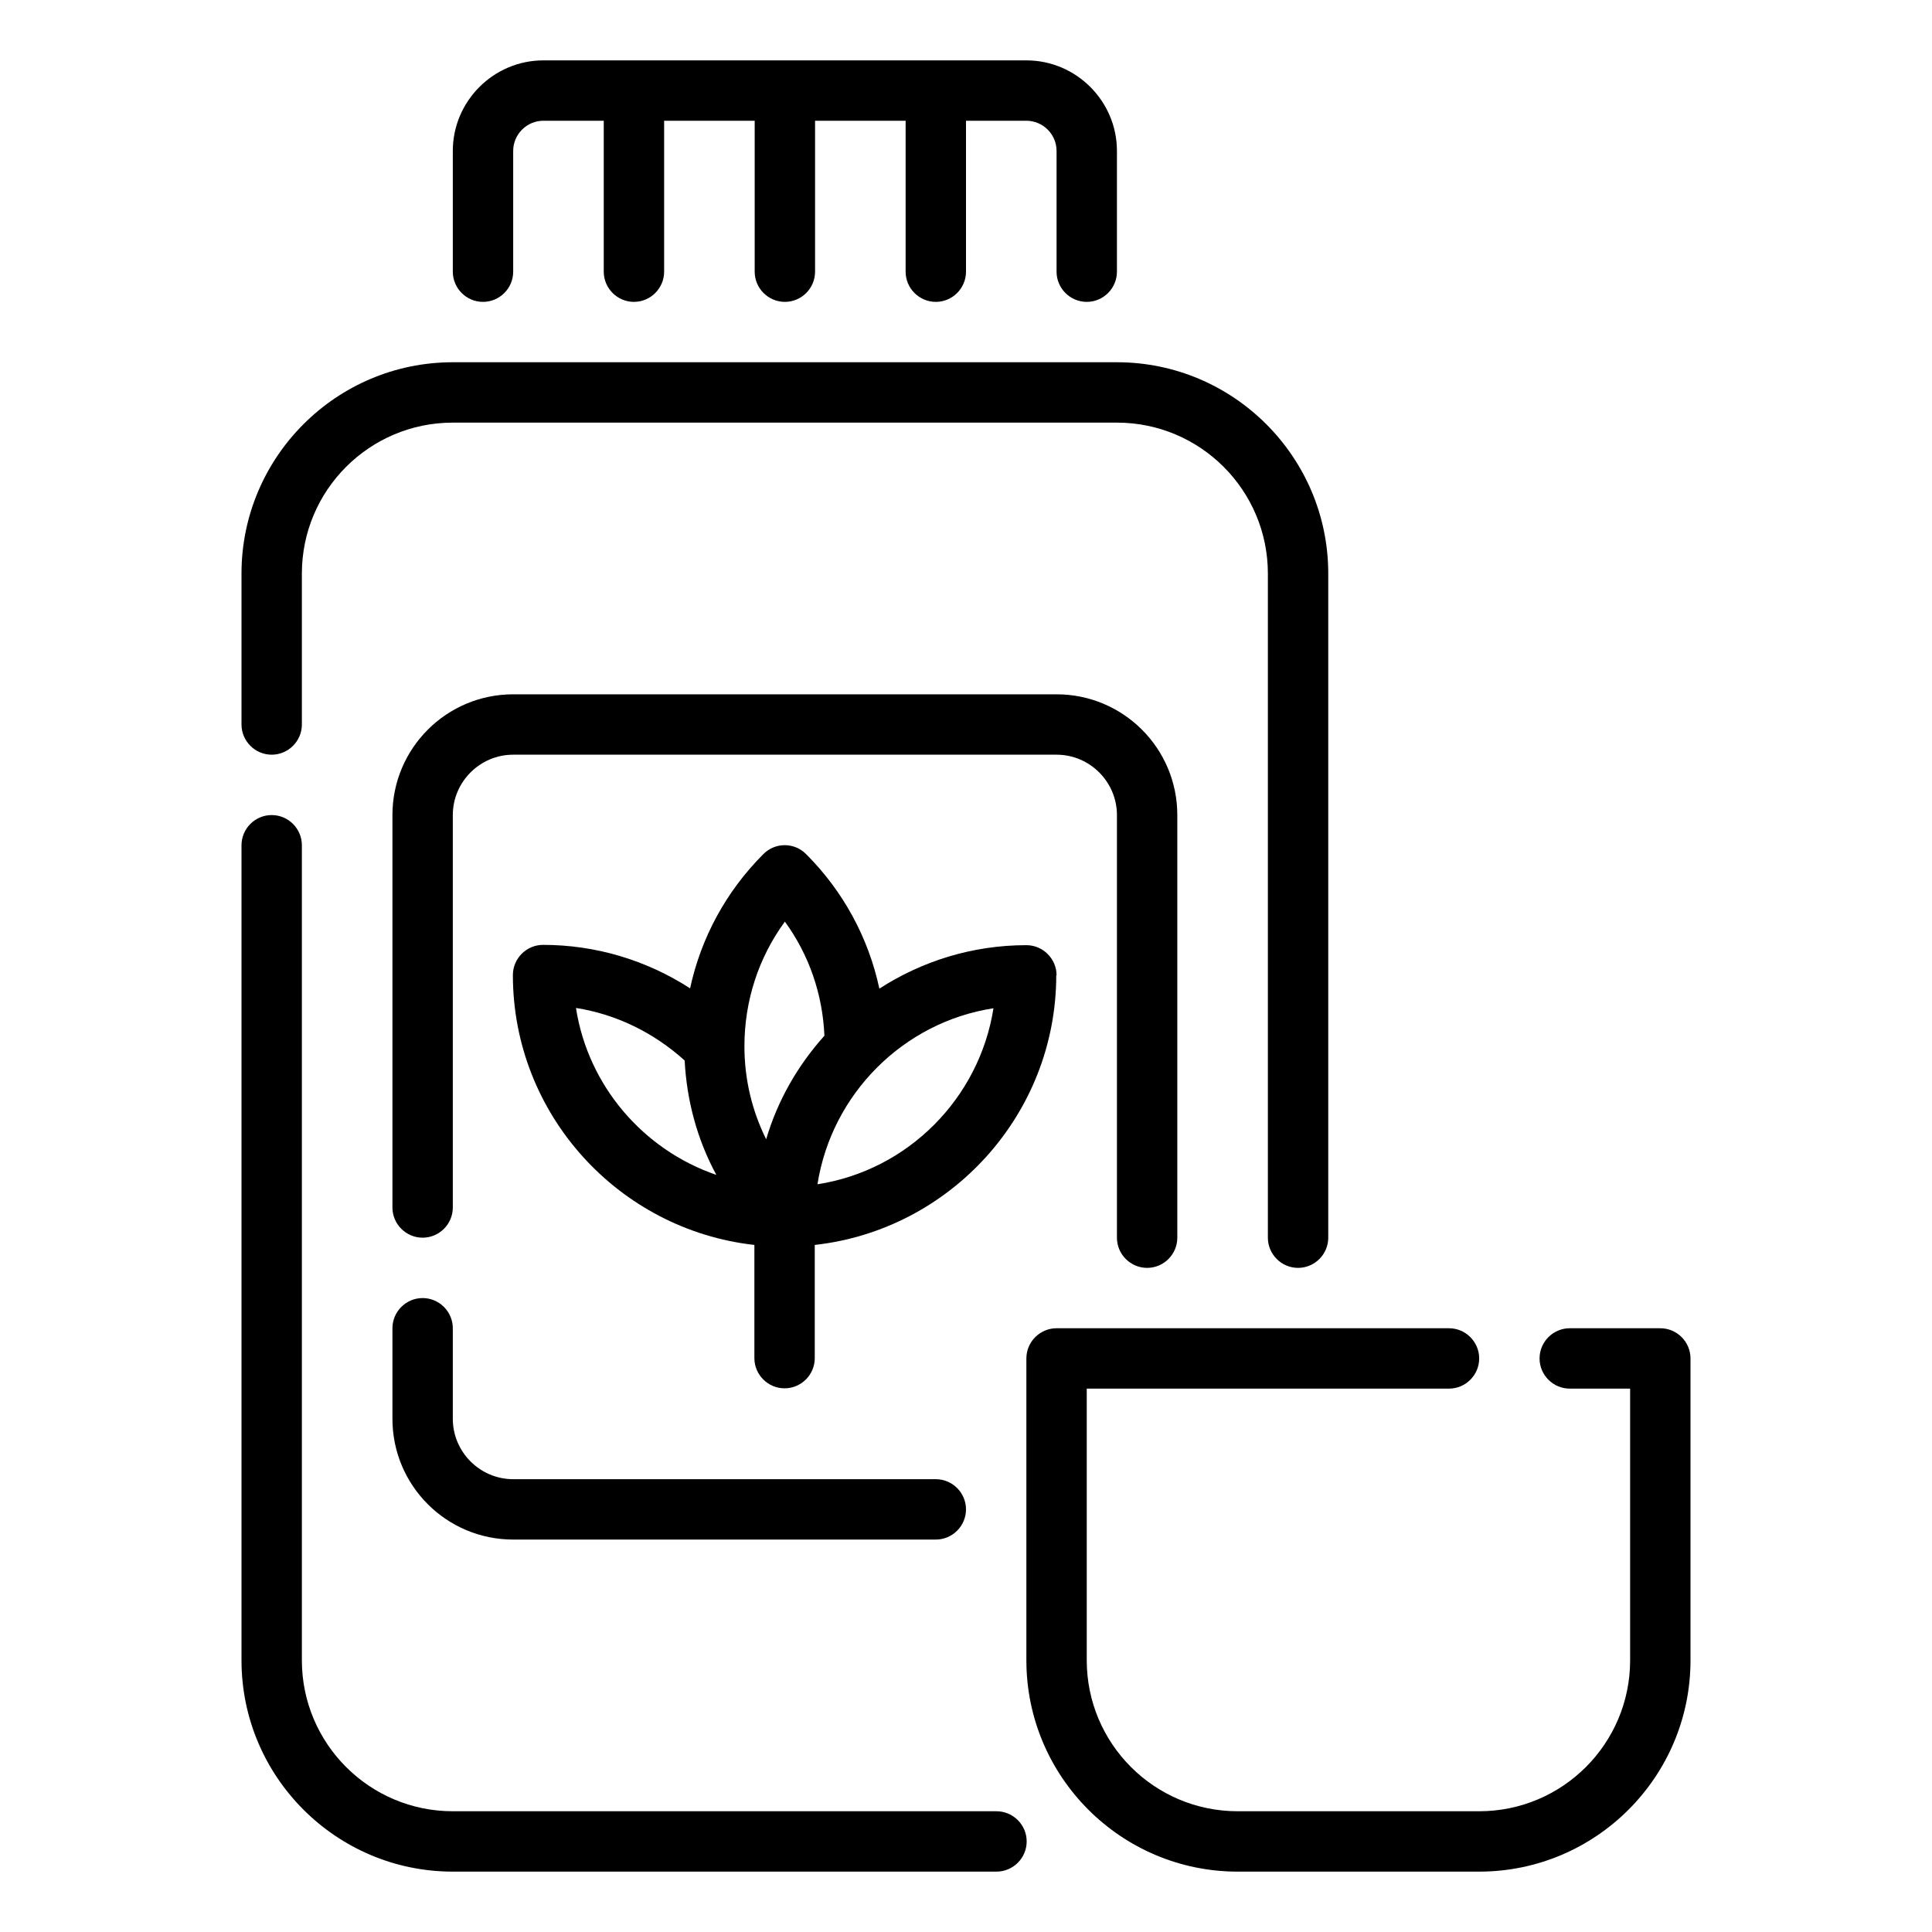
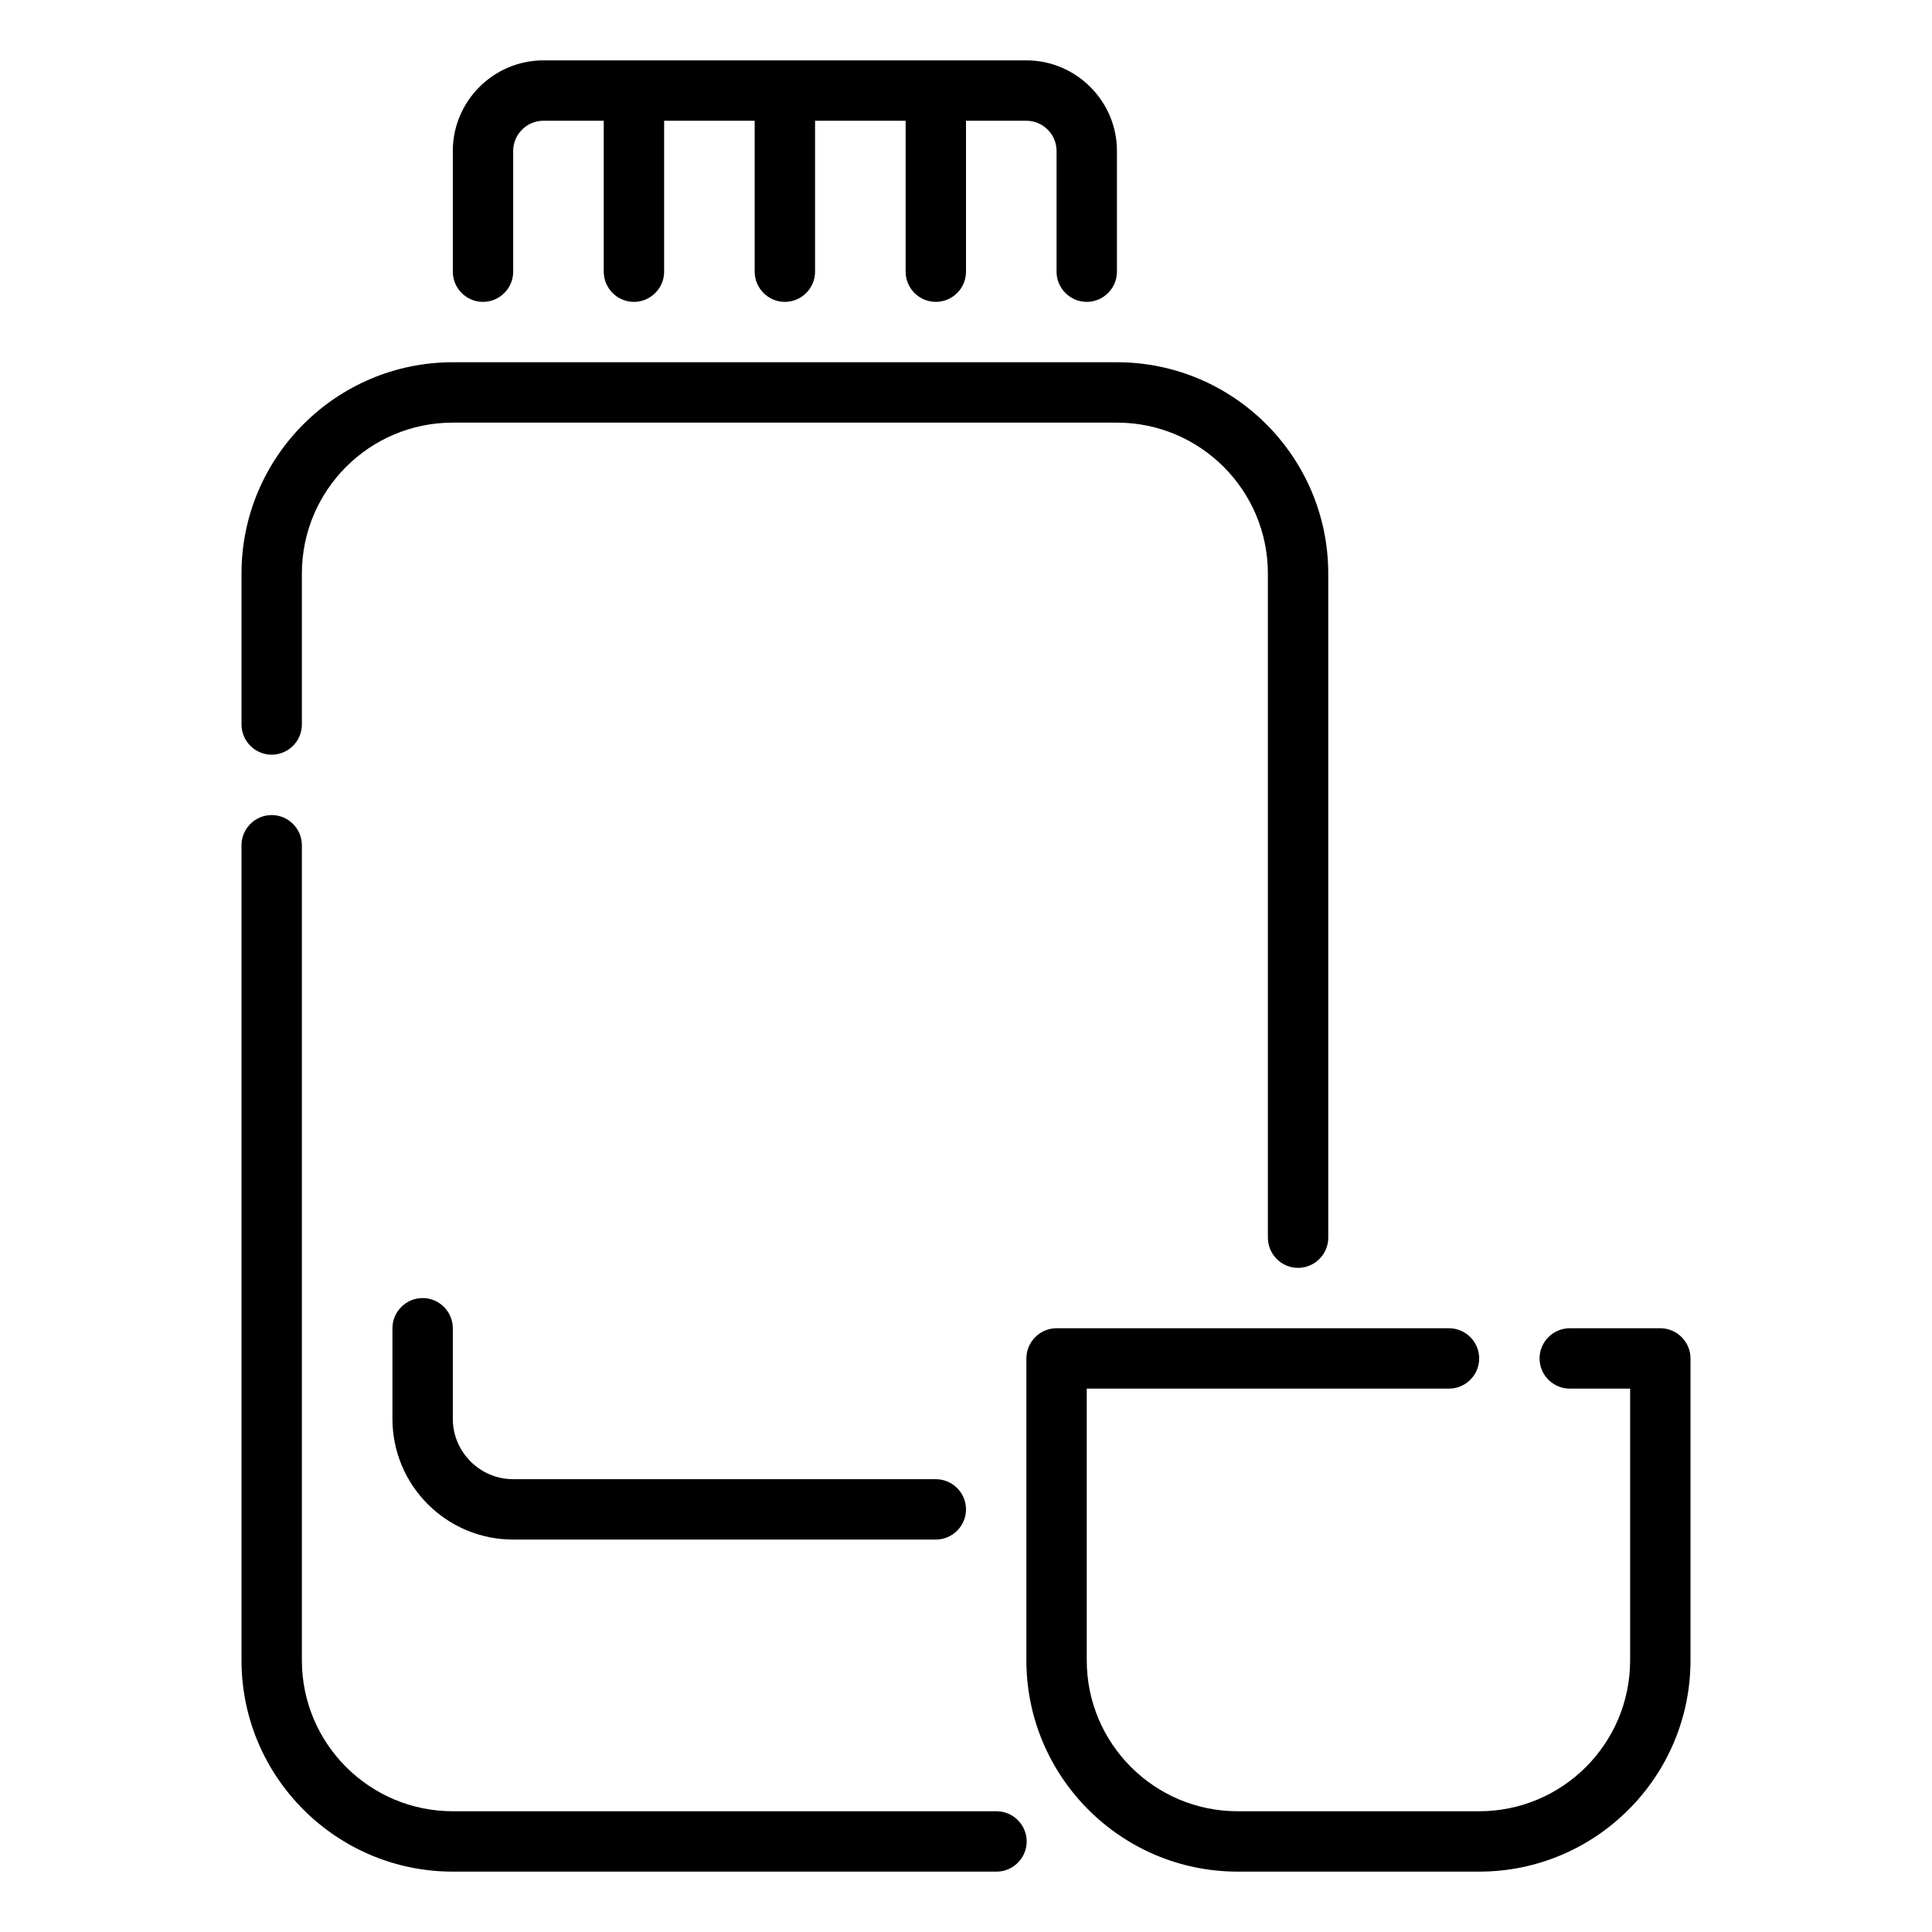
<svg xmlns="http://www.w3.org/2000/svg" id="Hair_Care" viewBox="0 0 64 64" data-name="Hair Care">
  <path d="m9 25c.55 0 1-.45 1-1v-5c0-2.76 2.24-5 5-5h22c2.76 0 5 2.24 5 5v22c0 .55.45 1 1 1s1-.45 1-1v-22c0-3.86-3.14-7-7-7h-22c-3.86 0-7 3.14-7 7v5c0 .55.45 1 1 1z" />
  <path d="m33.01 60h-18.01c-2.76 0-5-2.24-5-5v-27c0-.55-.45-1-1-1s-1 .45-1 1v27c0 3.86 3.14 7 7 7h18.01c.55 0 1-.45 1-1s-.45-1-1-1z" />
  <path d="m16 10c.55 0 1-.45 1-1v-4c0-.55.45-1 1-1h2v5c0 .55.45 1 1 1s1-.45 1-1v-5h3v5c0 .55.45 1 1 1s1-.45 1-1v-5h3v5c0 .55.45 1 1 1s1-.45 1-1v-5h2c.55 0 1 .45 1 1v4c0 .55.45 1 1 1s1-.45 1-1v-4c0-1.65-1.35-3-3-3h-16c-1.65 0-3 1.35-3 3v4c0 .55.45 1 1 1z" />
-   <path d="m35 32.31c0-.55-.45-1-1-1-1.79 0-3.46.53-4.87 1.44-.36-1.68-1.19-3.22-2.43-4.46-.39-.39-1.02-.39-1.41 0-1.24 1.24-2.07 2.78-2.43 4.45-1.44-.93-3.12-1.44-4.87-1.44-.55 0-1 .45-1 1 0 4.62 3.51 8.44 8 8.94v3.75c0 .55.45 1 1 1s1-.45 1-1v-3.75c4.49-.5 8-4.32 8-8.94zm-9-1.78c.8 1.1 1.25 2.4 1.31 3.78-.88.98-1.55 2.14-1.93 3.43-.47-.95-.72-1.99-.72-3.08 0-1.51.47-2.94 1.34-4.13zm-6.92 2.86c1.34.21 2.58.82 3.6 1.74.07 1.34.42 2.63 1.05 3.79-2.42-.83-4.25-2.95-4.65-5.53zm8 5.84c.47-2.99 2.84-5.37 5.83-5.83-.47 2.99-2.84 5.37-5.83 5.83z" />
-   <path d="m38 42c.55 0 1-.45 1-1v-14c0-2.21-1.79-4-4-4h-18c-2.21 0-4 1.79-4 4v13c0 .55.45 1 1 1s1-.45 1-1v-13c0-1.1.9-2 2-2h18c1.1 0 2 .9 2 2v14c0 .55.45 1 1 1z" />
  <path d="m14 43c-.55 0-1 .45-1 1v3c0 2.21 1.79 4 4 4h14c.55 0 1-.45 1-1s-.45-1-1-1h-14c-1.1 0-2-.9-2-2v-3c0-.55-.45-1-1-1z" />
  <path d="m55 44h-3c-.55 0-1 .45-1 1s.45 1 1 1h2v9c0 2.76-2.24 5-5 5h-8c-2.76 0-5-2.24-5-5v-9h12c.55 0 1-.45 1-1s-.45-1-1-1h-13c-.55 0-1 .45-1 1v10c0 3.86 3.14 7 7 7h8c3.86 0 7-3.14 7-7v-10c0-.55-.45-1-1-1z" />
</svg>